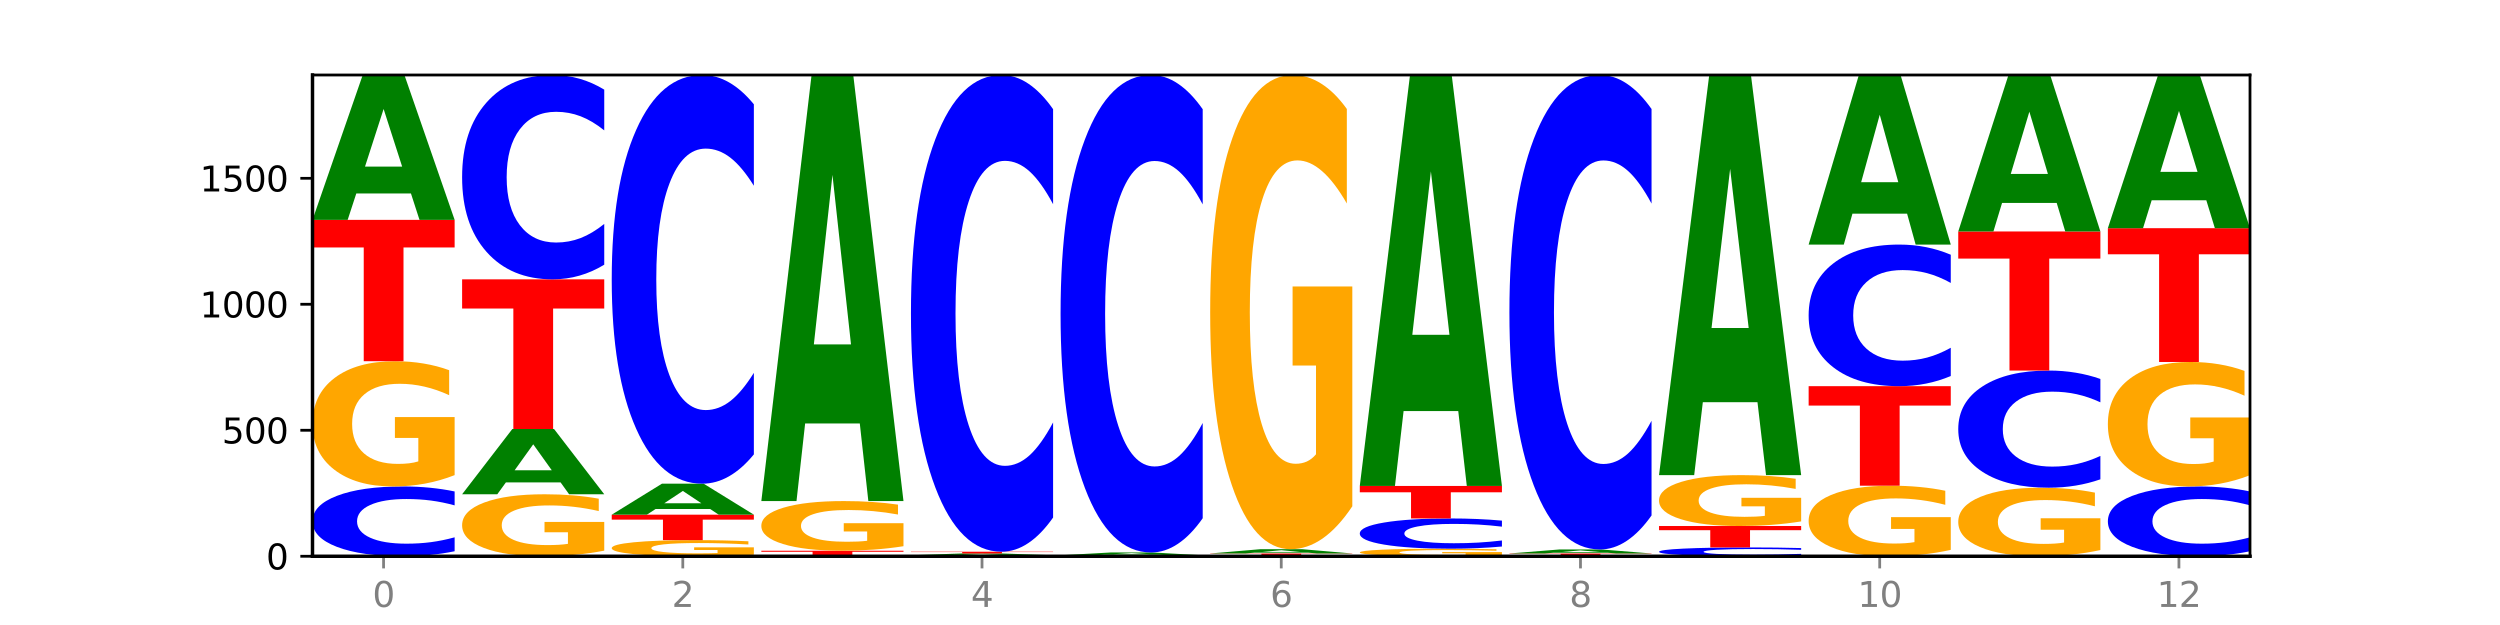
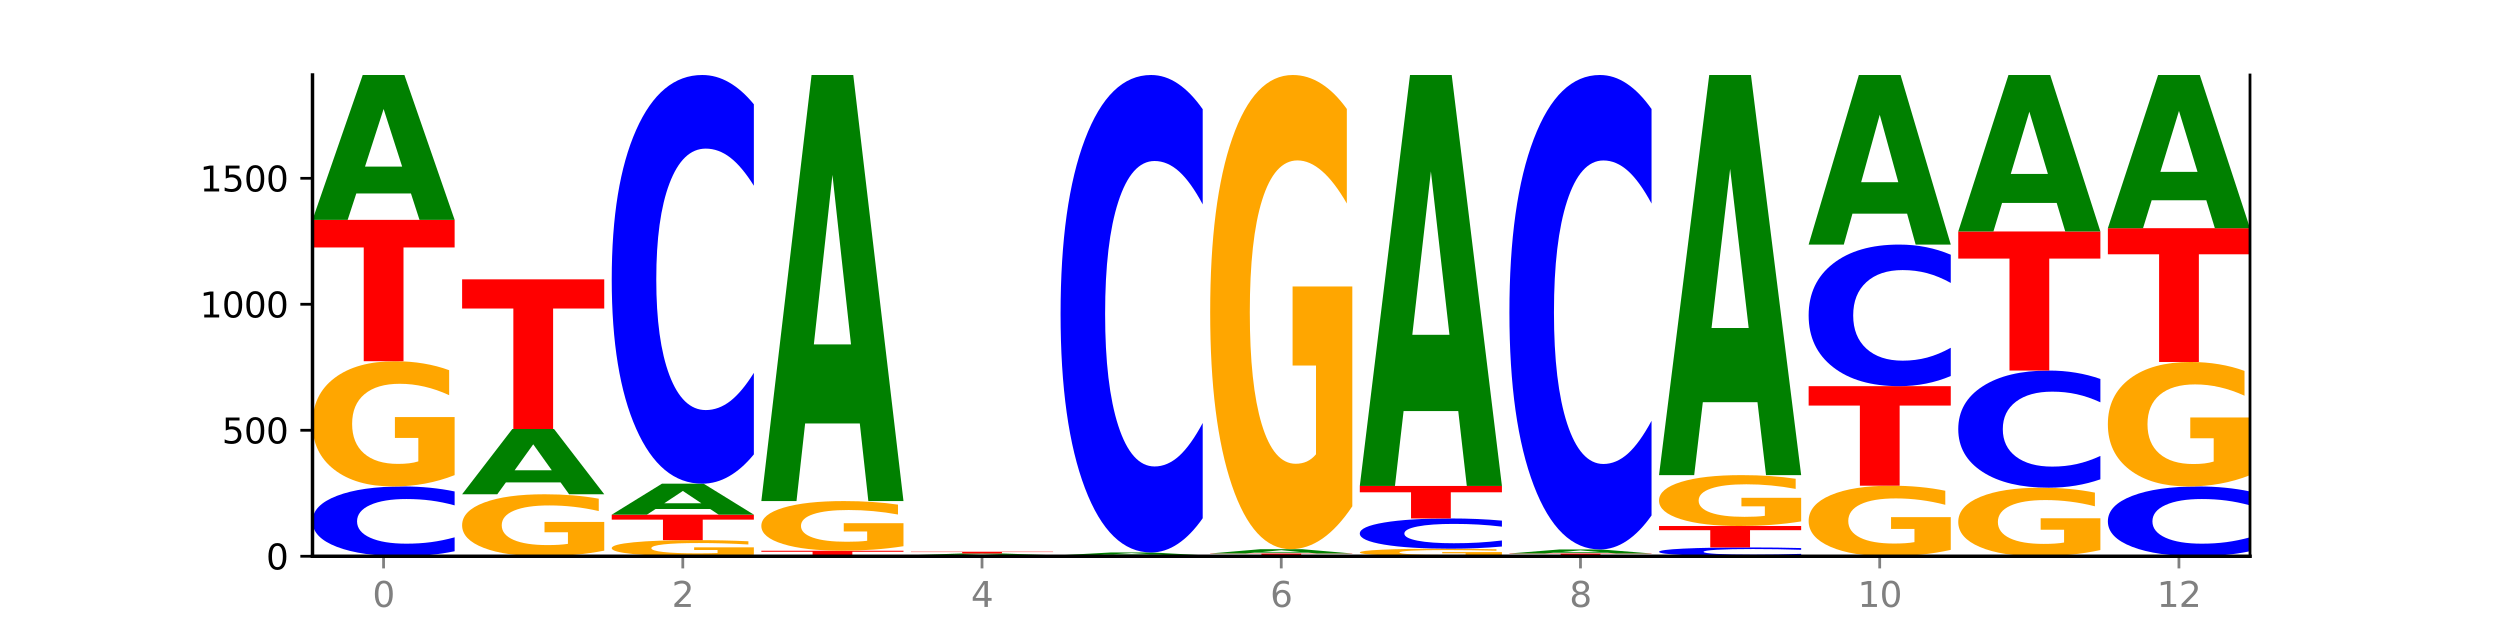
<svg xmlns="http://www.w3.org/2000/svg" xmlns:xlink="http://www.w3.org/1999/xlink" width="720pt" height="180pt" viewBox="0 0 720 180" version="1.1">
  <defs>
    <style type="text/css">*{stroke-linejoin: round; stroke-linecap: butt}</style>
  </defs>
  <g id="figure_1">
    <g id="patch_1">
      <path d="M 0 180  L 720 180  L 720 0  L 0 0  z " style="fill: #ffffff" />
    </g>
    <g id="axes_1">
      <g id="patch_2">
        <path d="M 90 160.2  L 648 160.2  L 648 21.6  L 90 21.6  z " style="fill: #ffffff" />
      </g>
      <g id="line2d_1">
        <path d="M 90 160.2  L 648 160.2  " clip-path="url(#p6f04c64542)" style="fill: none; stroke: #000000; stroke-width: 0.5; stroke-linecap: square" />
      </g>
      <g id="patch_3">
        <path d="M 130.934 158.759  Q 127.51 159.473 123.808 159.835  Q 120.105 160.2 116.073 160.2  Q 104.047 160.2 97.024 157.493  Q 90 154.786 90 150.156  Q 90 145.51 97.024 142.807  Q 104.047 140.099 116.073 140.099  Q 120.105 140.099 123.808 140.465  Q 127.51 140.826 130.934 141.54  L 130.934 145.547  Q 127.479 144.6 124.127 144.16  Q 120.776 143.72 117.073 143.72  Q 110.431 143.72 106.625 145.435  Q 102.83 147.146 102.83 150.156  Q 102.83 153.154 106.625 154.869  Q 110.431 156.579 117.073 156.579  Q 120.776 156.579 124.127 156.139  Q 127.479 155.695 130.934 154.748  L 130.934 158.759  z " clip-path="url(#p6f04c64542)" style="fill: #0000ff" />
      </g>
      <g id="patch_4">
        <path d="M 130.934 136.836  Q 126.806 138.468 122.366 139.287  Q 117.926 140.099 113.192 140.099  Q 102.495 140.099 96.247 135.242  Q 90 130.385 90 122.078  Q 90 113.675 96.358 108.854  Q 102.724 104.034 113.797 104.034  Q 118.063 104.034 121.971 104.69  Q 125.889 105.338 129.356 106.619  L 129.356 113.809  Q 125.779 112.162 122.237 111.35  Q 118.696 110.531 115.137 110.531  Q 108.55 110.531 104.981 113.526  Q 101.412 116.513 101.412 122.078  Q 101.412 127.591 104.853 130.601  Q 108.293 133.603 114.623 133.603  Q 116.348 133.603 117.825 133.432  Q 119.302 133.253 120.476 132.88  L 120.476 126.131  L 113.733 126.131  L 113.733 120.119  L 130.934 120.119  L 130.934 136.836  z " clip-path="url(#p6f04c64542)" style="fill: #ffa600" />
      </g>
      <g id="patch_5">
        <path d="M 90 63.325  L 130.934 63.325  L 130.934 71.265  L 116.208 71.265  L 116.208 104.034  L 104.755 104.034  L 104.755 71.265  L 90 71.265  L 90 63.325  z " clip-path="url(#p6f04c64542)" style="fill: #ff0000" />
      </g>
      <g id="patch_6">
        <path d="M 118.355 55.724  L 102.613 55.724  L 100.127 63.325  L 90 63.325  L 104.462 21.6  L 116.472 21.6  L 130.934 63.325  L 120.816 63.325  L 118.355 55.724  z M 105.123 47.98  L 115.819 47.98  L 110.48 31.383  L 105.123 47.98  z " clip-path="url(#p6f04c64542)" style="fill: #008000" />
      </g>
      <g id="patch_7">
        <path d="M 174.023 158.585  Q 169.895 159.392 165.455 159.798  Q 161.014 160.2 156.281 160.2  Q 145.584 160.2 139.336 157.796  Q 133.089 155.392 133.089 151.28  Q 133.089 147.121 139.446 144.735  Q 145.813 142.349 156.886 142.349  Q 161.152 142.349 165.06 142.673  Q 168.977 142.994 172.445 143.628  L 172.445 147.187  Q 168.867 146.372 165.326 145.97  Q 161.785 145.564 158.226 145.564  Q 151.639 145.564 148.07 147.047  Q 144.501 148.525 144.501 151.28  Q 144.501 154.009 147.941 155.498  Q 151.382 156.985 157.712 156.985  Q 159.437 156.985 160.914 156.9  Q 162.391 156.811 163.565 156.627  L 163.565 153.286  L 156.822 153.286  L 156.822 150.31  L 174.023 150.31  L 174.023 158.585  z " clip-path="url(#p6f04c64542)" style="fill: #ffa600" />
      </g>
      <g id="patch_8">
        <path d="M 161.444 138.925  L 145.701 138.925  L 143.216 142.349  L 133.089 142.349  L 147.551 123.554  L 159.561 123.554  L 174.023 142.349  L 163.905 142.349  L 161.444 138.925  z M 148.212 135.437  L 158.908 135.437  L 153.569 127.961  L 148.212 135.437  z " clip-path="url(#p6f04c64542)" style="fill: #008000" />
      </g>
      <g id="patch_9">
        <path d="M 133.089 80.451  L 174.023 80.451  L 174.023 88.857  L 159.296 88.857  L 159.296 123.554  L 147.844 123.554  L 147.844 88.857  L 133.089 88.857  L 133.089 80.451  z " clip-path="url(#p6f04c64542)" style="fill: #ff0000" />
      </g>
      <g id="patch_10">
-         <path d="M 174.023 76.232  Q 170.599 78.323 166.897 79.381  Q 163.194 80.451 159.161 80.451  Q 147.136 80.451 140.112 72.524  Q 133.089 64.598 133.089 51.044  Q 133.089 37.44 140.112 29.526  Q 147.136 21.6 159.161 21.6  Q 163.194 21.6 166.897 22.67  Q 170.599 23.727 174.023 25.818  L 174.023 37.55  Q 170.568 34.778 167.216 33.489  Q 163.864 32.201 160.162 32.201  Q 153.52 32.201 149.714 37.221  Q 145.919 42.23 145.919 51.044  Q 145.919 59.821 149.714 64.841  Q 153.52 69.85 160.162 69.85  Q 163.864 69.85 167.216 68.561  Q 170.568 67.261 174.023 64.489  L 174.023 76.232  z " clip-path="url(#p6f04c64542)" style="fill: #0000ff" />
-       </g>
+         </g>
      <g id="patch_11">
        <path d="M 217.112 159.78  Q 212.984 159.99 208.543 160.095  Q 204.103 160.2 199.369 160.2  Q 188.673 160.2 182.425 159.575  Q 176.178 158.949 176.178 157.879  Q 176.178 156.797 182.535 156.177  Q 188.902 155.556 199.975 155.556  Q 204.241 155.556 208.149 155.64  Q 212.066 155.724 215.534 155.889  L 215.534 156.814  Q 211.956 156.602 208.415 156.498  Q 204.874 156.392 201.314 156.392  Q 194.727 156.392 191.159 156.778  Q 187.59 157.163 187.59 157.879  Q 187.59 158.589 191.03 158.977  Q 194.471 159.363 200.801 159.363  Q 202.525 159.363 204.002 159.341  Q 205.479 159.318 206.654 159.27  L 206.654 158.401  L 199.911 158.401  L 199.911 157.627  L 217.112 157.627  L 217.112 159.78  z " clip-path="url(#p6f04c64542)" style="fill: #ffa600" />
      </g>
      <g id="patch_12">
        <path d="M 176.178 148.227  L 217.112 148.227  L 217.112 149.656  L 202.385 149.656  L 202.385 155.556  L 190.933 155.556  L 190.933 149.656  L 176.178 149.656  L 176.178 148.227  z " clip-path="url(#p6f04c64542)" style="fill: #ff0000" />
      </g>
      <g id="patch_13">
        <path d="M 204.533 146.601  L 188.79 146.601  L 186.304 148.227  L 176.178 148.227  L 190.64 139.301  L 202.65 139.301  L 217.112 148.227  L 206.993 148.227  L 204.533 146.601  z M 191.301 144.944  L 201.997 144.944  L 196.657 141.394  L 191.301 144.944  z " clip-path="url(#p6f04c64542)" style="fill: #008000" />
      </g>
      <g id="patch_14">
        <path d="M 217.112 130.864  Q 213.688 135.046 209.985 137.162  Q 206.283 139.301 202.25 139.301  Q 190.225 139.301 183.201 123.449  Q 176.178 107.596 176.178 80.487  Q 176.178 53.28 183.201 37.452  Q 190.225 21.6 202.25 21.6  Q 206.283 21.6 209.985 23.74  Q 213.688 25.855 217.112 30.037  L 217.112 53.499  Q 213.657 47.956 210.305 45.379  Q 206.953 42.801 203.251 42.801  Q 196.609 42.801 192.803 52.843  Q 189.008 62.86 189.008 80.487  Q 189.008 98.041 192.803 108.083  Q 196.609 118.1 203.251 118.1  Q 206.953 118.1 210.305 115.523  Q 213.657 112.921 217.112 107.378  L 217.112 130.864  z " clip-path="url(#p6f04c64542)" style="fill: #0000ff" />
      </g>
      <g id="patch_15">
        <path d="M 219.266 158.604  L 260.201 158.604  L 260.201 158.915  L 245.474 158.915  L 245.474 160.2  L 234.022 160.2  L 234.022 158.915  L 219.266 158.915  L 219.266 158.604  z " clip-path="url(#p6f04c64542)" style="fill: #ff0000" />
      </g>
      <g id="patch_16">
        <path d="M 260.201 157.31  Q 256.072 157.957 251.632 158.282  Q 247.192 158.604 242.458 158.604  Q 231.761 158.604 225.514 156.678  Q 219.266 154.753 219.266 151.46  Q 219.266 148.129 225.624 146.219  Q 231.991 144.308 243.064 144.308  Q 247.33 144.308 251.238 144.568  Q 255.155 144.825 258.623 145.333  L 258.623 148.182  Q 255.045 147.53 251.504 147.208  Q 247.963 146.883 244.403 146.883  Q 237.816 146.883 234.248 148.07  Q 230.679 149.254 230.679 151.46  Q 230.679 153.646 234.119 154.839  Q 237.559 156.029 243.889 156.029  Q 245.614 156.029 247.091 155.961  Q 248.568 155.89 249.742 155.742  L 249.742 153.067  L 243 153.067  L 243 150.684  L 260.201 150.684  L 260.201 157.31  z " clip-path="url(#p6f04c64542)" style="fill: #ffa600" />
      </g>
      <g id="patch_17">
        <path d="M 247.622 121.955  L 231.879 121.955  L 229.393 144.308  L 219.266 144.308  L 233.729 21.6  L 245.739 21.6  L 260.201 144.308  L 250.082 144.308  L 247.622 121.955  z M 234.39 99.18  L 245.086 99.18  L 239.746 50.37  L 234.39 99.18  z " clip-path="url(#p6f04c64542)" style="fill: #008000" />
      </g>
      <g id="patch_18">
        <path d="M 303.29 160.174  Q 299.161 160.187 294.721 160.193  Q 290.281 160.2 285.547 160.2  Q 274.85 160.2 268.603 160.161  Q 262.355 160.122 262.355 160.055  Q 262.355 159.987 268.713 159.949  Q 275.08 159.91 286.153 159.91  Q 290.418 159.91 294.327 159.915  Q 298.244 159.92 301.712 159.931  L 301.712 159.988  Q 298.134 159.975 294.593 159.969  Q 291.051 159.962 287.492 159.962  Q 280.905 159.962 277.336 159.986  Q 273.768 160.01 273.768 160.055  Q 273.768 160.099 277.208 160.124  Q 280.648 160.148 286.978 160.148  Q 288.703 160.148 290.18 160.146  Q 291.657 160.145 292.831 160.142  L 292.831 160.088  L 286.088 160.088  L 286.088 160.039  L 303.29 160.039  L 303.29 160.174  z " clip-path="url(#p6f04c64542)" style="fill: #ffa600" />
      </g>
      <g id="patch_19">
        <path d="M 290.71 159.817  L 274.968 159.817  L 272.482 159.91  L 262.355 159.91  L 276.817 159.402  L 288.827 159.402  L 303.29 159.91  L 293.171 159.91  L 290.71 159.817  z M 277.479 159.723  L 288.175 159.723  L 282.835 159.521  L 277.479 159.723  z " clip-path="url(#p6f04c64542)" style="fill: #008000" />
      </g>
      <g id="patch_20">
        <path d="M 262.355 158.894  L 303.29 158.894  L 303.29 158.993  L 288.563 158.993  L 288.563 159.402  L 277.111 159.402  L 277.111 158.993  L 262.355 158.993  L 262.355 158.894  z " clip-path="url(#p6f04c64542)" style="fill: #ff0000" />
      </g>
      <g id="patch_21">
-         <path d="M 303.29 149.053  Q 299.865 153.931 296.163 156.398  Q 292.46 158.894 288.428 158.894  Q 276.402 158.894 269.379 140.403  Q 262.355 121.912 262.355 90.289  Q 262.355 58.554 269.379 40.091  Q 276.402 21.6 288.428 21.6  Q 292.46 21.6 296.163 24.096  Q 299.865 26.563 303.29 31.441  L 303.29 58.809  Q 299.835 52.343 296.483 49.337  Q 293.131 46.33 289.428 46.33  Q 282.786 46.33 278.981 58.043  Q 275.185 69.728 275.185 90.289  Q 275.185 110.766 278.981 122.479  Q 282.786 134.163 289.428 134.163  Q 293.131 134.163 296.483 131.157  Q 299.835 128.123 303.29 121.656  L 303.29 149.053  z " clip-path="url(#p6f04c64542)" style="fill: #0000ff" />
-       </g>
+         </g>
      <g id="patch_22">
        <path d="M 346.378 160.193  Q 342.25 160.197 337.81 160.198  Q 333.37 160.2 328.636 160.2  Q 317.939 160.2 311.692 160.19  Q 305.444 160.18 305.444 160.164  Q 305.444 160.147 311.802 160.137  Q 318.168 160.127 329.241 160.127  Q 333.507 160.127 337.415 160.129  Q 341.333 160.13 344.8 160.133  L 344.8 160.147  Q 341.223 160.144 337.681 160.142  Q 334.14 160.141 330.581 160.141  Q 323.994 160.141 320.425 160.147  Q 316.856 160.153 316.856 160.164  Q 316.856 160.175 320.297 160.181  Q 323.737 160.187 330.067 160.187  Q 331.792 160.187 333.269 160.187  Q 334.746 160.186 335.92 160.185  L 335.92 160.172  L 329.177 160.172  L 329.177 160.16  L 346.378 160.16  L 346.378 160.193  z " clip-path="url(#p6f04c64542)" style="fill: #ffa600" />
      </g>
      <g id="patch_23">
        <path d="M 305.444 159.91  L 346.378 159.91  L 346.378 159.952  L 331.652 159.952  L 331.652 160.127  L 320.199 160.127  L 320.199 159.952  L 305.444 159.952  L 305.444 159.91  z " clip-path="url(#p6f04c64542)" style="fill: #ff0000" />
      </g>
      <g id="patch_24">
        <path d="M 333.799 159.764  L 318.057 159.764  L 315.571 159.91  L 305.444 159.91  L 319.906 159.112  L 331.916 159.112  L 346.378 159.91  L 336.26 159.91  L 333.799 159.764  z M 320.567 159.616  L 331.263 159.616  L 325.924 159.299  L 320.567 159.616  z " clip-path="url(#p6f04c64542)" style="fill: #008000" />
      </g>
      <g id="patch_25">
        <path d="M 346.378 149.255  Q 342.954 154.141 339.252 156.612  Q 335.549 159.112 331.517 159.112  Q 319.491 159.112 312.468 140.591  Q 305.444 122.071 305.444 90.398  Q 305.444 58.612 312.468 40.12  Q 319.491 21.6 331.517 21.6  Q 335.549 21.6 339.252 24.1  Q 342.954 26.571 346.378 31.457  L 346.378 58.868  Q 342.923 52.392 339.571 49.381  Q 336.22 46.37 332.517 46.37  Q 325.875 46.37 322.069 58.101  Q 318.274 69.804 318.274 90.398  Q 318.274 110.907 322.069 122.639  Q 325.875 134.342 332.517 134.342  Q 336.22 134.342 339.571 131.331  Q 342.923 128.291 346.378 121.815  L 346.378 149.255  z " clip-path="url(#p6f04c64542)" style="fill: #0000ff" />
      </g>
      <g id="patch_26">
        <path d="M 389.467 160.174  Q 386.043 160.187 382.341 160.193  Q 378.638 160.2 374.605 160.2  Q 362.58 160.2 355.556 160.151  Q 348.533 160.102 348.533 160.019  Q 348.533 159.935 355.556 159.886  Q 362.58 159.837 374.605 159.837  Q 378.638 159.837 382.341 159.844  Q 386.043 159.85 389.467 159.863  L 389.467 159.936  Q 386.012 159.918 382.66 159.91  Q 379.308 159.903 375.606 159.903  Q 368.964 159.903 365.158 159.933  Q 361.363 159.964 361.363 160.019  Q 361.363 160.073 365.158 160.104  Q 368.964 160.135 375.606 160.135  Q 379.308 160.135 382.66 160.127  Q 386.012 160.119 389.467 160.102  L 389.467 160.174  z " clip-path="url(#p6f04c64542)" style="fill: #0000ff" />
      </g>
      <g id="patch_27">
        <path d="M 348.533 159.402  L 389.467 159.402  L 389.467 159.487  L 374.74 159.487  L 374.74 159.837  L 363.288 159.837  L 363.288 159.487  L 348.533 159.487  L 348.533 159.402  z " clip-path="url(#p6f04c64542)" style="fill: #ff0000" />
      </g>
      <g id="patch_28">
        <path d="M 376.888 159.177  L 361.145 159.177  L 358.66 159.402  L 348.533 159.402  L 362.995 158.168  L 375.005 158.168  L 389.467 159.402  L 379.349 159.402  L 376.888 159.177  z M 363.656 158.948  L 374.352 158.948  L 369.013 158.457  L 363.656 158.948  z " clip-path="url(#p6f04c64542)" style="fill: #008000" />
      </g>
      <g id="patch_29">
        <path d="M 389.467 145.812  Q 385.339 151.99 380.899 155.093  Q 376.458 158.168 371.725 158.168  Q 361.028 158.168 354.78 139.775  Q 348.533 121.381 348.533 89.926  Q 348.533 58.105 354.89 39.852  Q 361.257 21.6 372.33 21.6  Q 376.596 21.6 380.504 24.083  Q 384.421 26.537 387.889 31.389  L 387.889 58.612  Q 384.311 52.378 380.77 49.303  Q 377.229 46.2 373.67 46.2  Q 367.083 46.2 363.514 57.54  Q 359.945 68.853 359.945 89.926  Q 359.945 110.802 363.386 122.199  Q 366.826 133.568 373.156 133.568  Q 374.881 133.568 376.358 132.92  Q 377.835 132.243 379.009 130.832  L 379.009 105.273  L 372.266 105.273  L 372.266 82.507  L 389.467 82.507  L 389.467 145.812  z " clip-path="url(#p6f04c64542)" style="fill: #ffa600" />
      </g>
      <g id="patch_30">
        <path d="M 432.556 160.003  Q 428.428 160.102 423.987 160.151  Q 419.547 160.2 414.813 160.2  Q 404.117 160.2 397.869 159.907  Q 391.622 159.614 391.622 159.112  Q 391.622 158.605 397.979 158.314  Q 404.346 158.023 415.419 158.023  Q 419.685 158.023 423.593 158.063  Q 427.51 158.102 430.978 158.179  L 430.978 158.613  Q 427.4 158.514 423.859 158.465  Q 420.318 158.415 416.758 158.415  Q 410.171 158.415 406.603 158.596  Q 403.034 158.776 403.034 159.112  Q 403.034 159.445 406.474 159.627  Q 409.915 159.808 416.245 159.808  Q 417.969 159.808 419.446 159.798  Q 420.923 159.787 422.098 159.764  L 422.098 159.357  L 415.355 159.357  L 415.355 158.994  L 432.556 158.994  L 432.556 160.003  z " clip-path="url(#p6f04c64542)" style="fill: #ffa600" />
      </g>
      <g id="patch_31">
        <path d="M 432.556 157.399  Q 429.132 157.708 425.429 157.865  Q 421.727 158.023 417.694 158.023  Q 405.669 158.023 398.645 156.85  Q 391.622 155.677 391.622 153.672  Q 391.622 151.659 398.645 150.488  Q 405.669 149.315 417.694 149.315  Q 421.727 149.315 425.429 149.473  Q 429.132 149.63 432.556 149.939  L 432.556 151.675  Q 429.101 151.265 425.749 151.074  Q 422.397 150.884 418.695 150.884  Q 412.053 150.884 408.247 151.627  Q 404.452 152.368 404.452 153.672  Q 404.452 154.971 408.247 155.713  Q 412.053 156.455 418.695 156.455  Q 422.397 156.455 425.749 156.264  Q 429.101 156.071 432.556 155.661  L 432.556 157.399  z " clip-path="url(#p6f04c64542)" style="fill: #0000ff" />
      </g>
      <g id="patch_32">
        <path d="M 391.622 139.954  L 432.556 139.954  L 432.556 141.78  L 417.829 141.78  L 417.829 149.315  L 406.377 149.315  L 406.377 141.78  L 391.622 141.78  L 391.622 139.954  z " clip-path="url(#p6f04c64542)" style="fill: #ff0000" />
      </g>
      <g id="patch_33">
        <path d="M 419.977 118.394  L 404.234 118.394  L 401.749 139.954  L 391.622 139.954  L 406.084 21.6  L 418.094 21.6  L 432.556 139.954  L 422.437 139.954  L 419.977 118.394  z M 406.745 96.427  L 417.441 96.427  L 412.101 49.35  L 406.745 96.427  z " clip-path="url(#p6f04c64542)" style="fill: #008000" />
      </g>
      <g id="patch_34">
        <path d="M 475.645 160.174  Q 471.516 160.187 467.076 160.193  Q 462.636 160.2 457.902 160.2  Q 447.205 160.2 440.958 160.161  Q 434.71 160.122 434.71 160.055  Q 434.71 159.987 441.068 159.949  Q 447.435 159.91 458.508 159.91  Q 462.774 159.91 466.682 159.915  Q 470.599 159.92 474.067 159.931  L 474.067 159.988  Q 470.489 159.975 466.948 159.969  Q 463.407 159.962 459.847 159.962  Q 453.26 159.962 449.692 159.986  Q 446.123 160.01 446.123 160.055  Q 446.123 160.099 449.563 160.124  Q 453.003 160.148 459.333 160.148  Q 461.058 160.148 462.535 160.146  Q 464.012 160.145 465.186 160.142  L 465.186 160.088  L 458.444 160.088  L 458.444 160.039  L 475.645 160.039  L 475.645 160.174  z " clip-path="url(#p6f04c64542)" style="fill: #ffa600" />
      </g>
      <g id="patch_35">
        <path d="M 434.71 159.402  L 475.645 159.402  L 475.645 159.501  L 460.918 159.501  L 460.918 159.91  L 449.466 159.91  L 449.466 159.501  L 434.71 159.501  L 434.71 159.402  z " clip-path="url(#p6f04c64542)" style="fill: #ff0000" />
      </g>
      <g id="patch_36">
        <path d="M 463.066 159.19  L 447.323 159.19  L 444.837 159.402  L 434.71 159.402  L 449.173 158.241  L 461.183 158.241  L 475.645 159.402  L 465.526 159.402  L 463.066 159.19  z M 449.834 158.975  L 460.53 158.975  L 455.19 158.513  L 449.834 158.975  z " clip-path="url(#p6f04c64542)" style="fill: #008000" />
      </g>
      <g id="patch_37">
        <path d="M 475.645 148.446  Q 472.221 153.301 468.518 155.757  Q 464.816 158.241 460.783 158.241  Q 448.757 158.241 441.734 139.838  Q 434.71 121.434 434.71 89.963  Q 434.71 58.378 441.734 40.003  Q 448.757 21.6 460.783 21.6  Q 464.816 21.6 468.518 24.084  Q 472.221 26.54 475.645 31.394  L 475.645 58.632  Q 472.19 52.197 468.838 49.205  Q 465.486 46.213 461.783 46.213  Q 455.142 46.213 451.336 57.87  Q 447.54 69.499 447.54 89.963  Q 447.54 110.342 451.336 121.999  Q 455.142 133.628 461.783 133.628  Q 465.486 133.628 468.838 130.636  Q 472.19 127.616 475.645 121.18  L 475.645 148.446  z " clip-path="url(#p6f04c64542)" style="fill: #0000ff" />
      </g>
      <g id="patch_38">
        <path d="M 518.734 160.018  Q 515.31 160.108 511.607 160.154  Q 507.904 160.2 503.872 160.2  Q 491.846 160.2 484.823 159.858  Q 477.799 159.516 477.799 158.931  Q 477.799 158.344 484.823 158.002  Q 491.846 157.66 503.872 157.66  Q 507.904 157.66 511.607 157.706  Q 515.31 157.752 518.734 157.842  L 518.734 158.349  Q 515.279 158.229 511.927 158.173  Q 508.575 158.118 504.872 158.118  Q 498.23 158.118 494.425 158.334  Q 490.629 158.551 490.629 158.931  Q 490.629 159.31 494.425 159.526  Q 498.23 159.743 504.872 159.743  Q 508.575 159.743 511.927 159.687  Q 515.279 159.631 518.734 159.511  L 518.734 160.018  z " clip-path="url(#p6f04c64542)" style="fill: #0000ff" />
      </g>
      <g id="patch_39">
        <path d="M 477.799 151.492  L 518.734 151.492  L 518.734 152.695  L 504.007 152.695  L 504.007 157.66  L 492.555 157.66  L 492.555 152.695  L 477.799 152.695  L 477.799 151.492  z " clip-path="url(#p6f04c64542)" style="fill: #ff0000" />
      </g>
      <g id="patch_40">
        <path d="M 518.734 150.166  Q 514.605 150.829 510.165 151.162  Q 505.725 151.492 500.991 151.492  Q 490.294 151.492 484.047 149.518  Q 477.799 147.544 477.799 144.168  Q 477.799 140.752 484.157 138.793  Q 490.524 136.834 501.597 136.834  Q 505.862 136.834 509.771 137.1  Q 513.688 137.364 517.156 137.885  L 517.156 140.807  Q 513.578 140.137 510.037 139.807  Q 506.495 139.474 502.936 139.474  Q 496.349 139.474 492.78 140.692  Q 489.212 141.906 489.212 144.168  Q 489.212 146.408 492.652 147.632  Q 496.092 148.852 502.422 148.852  Q 504.147 148.852 505.624 148.782  Q 507.101 148.709 508.275 148.558  L 508.275 145.815  L 501.532 145.815  L 501.532 143.371  L 518.734 143.371  L 518.734 150.166  z " clip-path="url(#p6f04c64542)" style="fill: #ffa600" />
      </g>
      <g id="patch_41">
        <path d="M 506.154 115.842  L 490.412 115.842  L 487.926 136.834  L 477.799 136.834  L 492.261 21.6  L 504.271 21.6  L 518.734 136.834  L 508.615 136.834  L 506.154 115.842  z M 492.923 94.455  L 503.619 94.455  L 498.279 48.618  L 492.923 94.455  z " clip-path="url(#p6f04c64542)" style="fill: #008000" />
      </g>
      <g id="patch_42">
        <path d="M 561.822 158.362  Q 557.694 159.281 553.254 159.743  Q 548.814 160.2 544.08 160.2  Q 533.383 160.2 527.136 157.463  Q 520.888 154.727 520.888 150.047  Q 520.888 145.313 527.246 142.597  Q 533.612 139.882 544.685 139.882  Q 548.951 139.882 552.859 140.251  Q 556.777 140.616 560.244 141.338  L 560.244 145.388  Q 556.667 144.461 553.125 144.003  Q 549.584 143.542 546.025 143.542  Q 539.438 143.542 535.869 145.229  Q 532.3 146.912 532.3 150.047  Q 532.3 153.153 535.741 154.849  Q 539.181 156.54 545.511 156.54  Q 547.236 156.54 548.713 156.444  Q 550.19 156.343 551.364 156.133  L 551.364 152.33  L 544.621 152.33  L 544.621 148.943  L 561.822 148.943  L 561.822 158.362  z " clip-path="url(#p6f04c64542)" style="fill: #ffa600" />
      </g>
      <g id="patch_43">
        <path d="M 520.888 111.218  L 561.822 111.218  L 561.822 116.808  L 547.096 116.808  L 547.096 139.882  L 535.643 139.882  L 535.643 116.808  L 520.888 116.808  L 520.888 111.218  z " clip-path="url(#p6f04c64542)" style="fill: #ff0000" />
      </g>
      <g id="patch_44">
        <path d="M 561.822 108.295  Q 558.398 109.744 554.696 110.477  Q 550.993 111.218 546.961 111.218  Q 534.935 111.218 527.912 105.726  Q 520.888 100.233 520.888 90.84  Q 520.888 81.413 527.912 75.929  Q 534.935 70.437 546.961 70.437  Q 550.993 70.437 554.696 71.178  Q 558.398 71.911 561.822 73.36  L 561.822 81.489  Q 558.367 79.568 555.015 78.675  Q 551.664 77.782 547.961 77.782  Q 541.319 77.782 537.513 81.262  Q 533.718 84.732 533.718 90.84  Q 533.718 96.922 537.513 100.402  Q 541.319 103.872 547.961 103.872  Q 551.664 103.872 555.015 102.979  Q 558.367 102.078 561.822 100.157  L 561.822 108.295  z " clip-path="url(#p6f04c64542)" style="fill: #0000ff" />
      </g>
      <g id="patch_45">
        <path d="M 549.243 61.54  L 533.501 61.54  L 531.015 70.437  L 520.888 70.437  L 535.35 21.6  L 547.36 21.6  L 561.822 70.437  L 551.704 70.437  L 549.243 61.54  z M 536.011 52.476  L 546.707 52.476  L 541.368 33.05  L 536.011 52.476  z " clip-path="url(#p6f04c64542)" style="fill: #008000" />
      </g>
      <g id="patch_46">
        <path d="M 604.911 158.414  Q 600.783 159.307 596.343 159.756  Q 591.902 160.2 587.169 160.2  Q 576.472 160.2 570.224 157.542  Q 563.977 154.883 563.977 150.337  Q 563.977 145.738 570.334 143.1  Q 576.701 140.462 587.774 140.462  Q 592.04 140.462 595.948 140.821  Q 599.865 141.176 603.333 141.877  L 603.333 145.812  Q 599.755 144.91 596.214 144.466  Q 592.673 144.018 589.114 144.018  Q 582.527 144.018 578.958 145.657  Q 575.389 147.292 575.389 150.337  Q 575.389 153.354 578.83 155.002  Q 582.27 156.645 588.6 156.645  Q 590.325 156.645 591.802 156.551  Q 593.279 156.453 594.453 156.249  L 594.453 152.555  L 587.71 152.555  L 587.71 149.265  L 604.911 149.265  L 604.911 158.414  z " clip-path="url(#p6f04c64542)" style="fill: #ffa600" />
      </g>
      <g id="patch_47">
        <path d="M 604.911 138.044  Q 601.487 139.242 597.785 139.849  Q 594.082 140.462 590.049 140.462  Q 578.024 140.462 571 135.918  Q 563.977 131.373 563.977 123.601  Q 563.977 115.801 571 111.264  Q 578.024 106.719 590.049 106.719  Q 594.082 106.719 597.785 107.333  Q 601.487 107.939 604.911 109.138  L 604.911 115.864  Q 601.456 114.275 598.104 113.536  Q 594.752 112.797 591.05 112.797  Q 584.408 112.797 580.602 115.676  Q 576.807 118.548 576.807 123.601  Q 576.807 128.634 580.602 131.512  Q 584.408 134.384 591.05 134.384  Q 594.752 134.384 598.104 133.645  Q 601.456 132.899 604.911 131.31  L 604.911 138.044  z " clip-path="url(#p6f04c64542)" style="fill: #0000ff" />
      </g>
      <g id="patch_48">
        <path d="M 563.977 66.663  L 604.911 66.663  L 604.911 74.475  L 590.184 74.475  L 590.184 106.719  L 578.732 106.719  L 578.732 74.475  L 563.977 74.475  L 563.977 66.663  z " clip-path="url(#p6f04c64542)" style="fill: #ff0000" />
      </g>
      <g id="patch_49">
        <path d="M 592.332 58.454  L 576.589 58.454  L 574.104 66.663  L 563.977 66.663  L 578.439 21.6  L 590.449 21.6  L 604.911 66.663  L 594.793 66.663  L 592.332 58.454  z M 579.1 50.09  L 589.796 50.09  L 584.457 32.166  L 579.1 50.09  z " clip-path="url(#p6f04c64542)" style="fill: #008000" />
      </g>
      <g id="patch_50">
        <path d="M 648 158.759  Q 644.576 159.473 640.873 159.835  Q 637.171 160.2 633.138 160.2  Q 621.113 160.2 614.089 157.493  Q 607.066 154.786 607.066 150.156  Q 607.066 145.51 614.089 142.807  Q 621.113 140.099 633.138 140.099  Q 637.171 140.099 640.873 140.465  Q 644.576 140.826 648 141.54  L 648 145.547  Q 644.545 144.6 641.193 144.16  Q 637.841 143.72 634.139 143.72  Q 627.497 143.72 623.691 145.435  Q 619.896 147.146 619.896 150.156  Q 619.896 153.154 623.691 154.869  Q 627.497 156.579 634.139 156.579  Q 637.841 156.579 641.193 156.139  Q 644.545 155.695 648 154.748  L 648 158.759  z " clip-path="url(#p6f04c64542)" style="fill: #0000ff" />
      </g>
      <g id="patch_51">
        <path d="M 648 136.856  Q 643.872 138.478 639.431 139.292  Q 634.991 140.099 630.257 140.099  Q 619.561 140.099 613.313 135.271  Q 607.066 130.443 607.066 122.187  Q 607.066 113.834 613.423 109.043  Q 619.79 104.252 630.863 104.252  Q 635.129 104.252 639.037 104.904  Q 642.954 105.548 646.422 106.822  L 646.422 113.967  Q 642.844 112.331 639.303 111.524  Q 635.762 110.709 632.202 110.709  Q 625.615 110.709 622.047 113.686  Q 618.478 116.655 618.478 122.187  Q 618.478 127.666 621.918 130.658  Q 625.359 133.642 631.689 133.642  Q 633.413 133.642 634.89 133.472  Q 636.367 133.294 637.542 132.924  L 637.542 126.215  L 630.799 126.215  L 630.799 120.239  L 648 120.239  L 648 136.856  z " clip-path="url(#p6f04c64542)" style="fill: #ffa600" />
      </g>
      <g id="patch_52">
        <path d="M 607.066 65.72  L 648 65.72  L 648 73.235  L 633.273 73.235  L 633.273 104.252  L 621.821 104.252  L 621.821 73.235  L 607.066 73.235  L 607.066 65.72  z " clip-path="url(#p6f04c64542)" style="fill: #ff0000" />
      </g>
      <g id="patch_53">
        <path d="M 635.421 57.683  L 619.678 57.683  L 617.193 65.72  L 607.066 65.72  L 621.528 21.6  L 633.538 21.6  L 648 65.72  L 637.881 65.72  L 635.421 57.683  z M 622.189 49.494  L 632.885 49.494  L 627.545 31.944  L 622.189 49.494  z " clip-path="url(#p6f04c64542)" style="fill: #008000" />
      </g>
      <g id="matplotlib.axis_1">
        <g id="xtick_1">
          <g id="line2d_2">
            <defs>
              <path id="mbd97ecb291" d="M 0 0  L 0 3.5  " style="stroke: #808080; stroke-width: 0.8" />
            </defs>
            <g>
              <use xlink:href="#mbd97ecb291" x="110.467" y="160.2" style="fill: #808080; stroke: #808080; stroke-width: 0.8" />
            </g>
          </g>
          <g id="text_1">
            <g style="fill: #808080" transform="translate(107.286 174.798) scale(0.1 -0.1)">
              <defs>
                <path id="DejaVuSans-30" d="M 2034 4250  Q 1547 4250 1301 3770  Q 1056 3291 1056 2328  Q 1056 1369 1301 889  Q 1547 409 2034 409  Q 2525 409 2770 889  Q 3016 1369 3016 2328  Q 3016 3291 2770 3770  Q 2525 4250 2034 4250  z M 2034 4750  Q 2819 4750 3233 4129  Q 3647 3509 3647 2328  Q 3647 1150 3233 529  Q 2819 -91 2034 -91  Q 1250 -91 836 529  Q 422 1150 422 2328  Q 422 3509 836 4129  Q 1250 4750 2034 4750  z " transform="scale(0.016)" />
              </defs>
              <use xlink:href="#DejaVuSans-30" />
            </g>
          </g>
        </g>
        <g id="xtick_2">
          <g id="line2d_3">
            <g>
              <use xlink:href="#mbd97ecb291" x="196.645" y="160.2" style="fill: #808080; stroke: #808080; stroke-width: 0.8" />
            </g>
          </g>
          <g id="text_2">
            <g style="fill: #808080" transform="translate(193.464 174.798) scale(0.1 -0.1)">
              <defs>
                <path id="DejaVuSans-32" d="M 1228 531  L 3431 531  L 3431 0  L 469 0  L 469 531  Q 828 903 1448 1529  Q 2069 2156 2228 2338  Q 2531 2678 2651 2914  Q 2772 3150 2772 3378  Q 2772 3750 2511 3984  Q 2250 4219 1831 4219  Q 1534 4219 1204 4116  Q 875 4013 500 3803  L 500 4441  Q 881 4594 1212 4672  Q 1544 4750 1819 4750  Q 2544 4750 2975 4387  Q 3406 4025 3406 3419  Q 3406 3131 3298 2873  Q 3191 2616 2906 2266  Q 2828 2175 2409 1742  Q 1991 1309 1228 531  z " transform="scale(0.016)" />
              </defs>
              <use xlink:href="#DejaVuSans-32" />
            </g>
          </g>
        </g>
        <g id="xtick_3">
          <g id="line2d_4">
            <g>
              <use xlink:href="#mbd97ecb291" x="282.822" y="160.2" style="fill: #808080; stroke: #808080; stroke-width: 0.8" />
            </g>
          </g>
          <g id="text_3">
            <g style="fill: #808080" transform="translate(279.641 174.798) scale(0.1 -0.1)">
              <defs>
                <path id="DejaVuSans-34" d="M 2419 4116  L 825 1625  L 2419 1625  L 2419 4116  z M 2253 4666  L 3047 4666  L 3047 1625  L 3713 1625  L 3713 1100  L 3047 1100  L 3047 0  L 2419 0  L 2419 1100  L 313 1100  L 313 1709  L 2253 4666  z " transform="scale(0.016)" />
              </defs>
              <use xlink:href="#DejaVuSans-34" />
            </g>
          </g>
        </g>
        <g id="xtick_4">
          <g id="line2d_5">
            <g>
              <use xlink:href="#mbd97ecb291" x="369" y="160.2" style="fill: #808080; stroke: #808080; stroke-width: 0.8" />
            </g>
          </g>
          <g id="text_4">
            <g style="fill: #808080" transform="translate(365.819 174.798) scale(0.1 -0.1)">
              <defs>
                <path id="DejaVuSans-36" d="M 2113 2584  Q 1688 2584 1439 2293  Q 1191 2003 1191 1497  Q 1191 994 1439 701  Q 1688 409 2113 409  Q 2538 409 2786 701  Q 3034 994 3034 1497  Q 3034 2003 2786 2293  Q 2538 2584 2113 2584  z M 3366 4563  L 3366 3988  Q 3128 4100 2886 4159  Q 2644 4219 2406 4219  Q 1781 4219 1451 3797  Q 1122 3375 1075 2522  Q 1259 2794 1537 2939  Q 1816 3084 2150 3084  Q 2853 3084 3261 2657  Q 3669 2231 3669 1497  Q 3669 778 3244 343  Q 2819 -91 2113 -91  Q 1303 -91 875 529  Q 447 1150 447 2328  Q 447 3434 972 4092  Q 1497 4750 2381 4750  Q 2619 4750 2861 4703  Q 3103 4656 3366 4563  z " transform="scale(0.016)" />
              </defs>
              <use xlink:href="#DejaVuSans-36" />
            </g>
          </g>
        </g>
        <g id="xtick_5">
          <g id="line2d_6">
            <g>
              <use xlink:href="#mbd97ecb291" x="455.178" y="160.2" style="fill: #808080; stroke: #808080; stroke-width: 0.8" />
            </g>
          </g>
          <g id="text_5">
            <g style="fill: #808080" transform="translate(451.996 174.798) scale(0.1 -0.1)">
              <defs>
                <path id="DejaVuSans-38" d="M 2034 2216  Q 1584 2216 1326 1975  Q 1069 1734 1069 1313  Q 1069 891 1326 650  Q 1584 409 2034 409  Q 2484 409 2743 651  Q 3003 894 3003 1313  Q 3003 1734 2745 1975  Q 2488 2216 2034 2216  z M 1403 2484  Q 997 2584 770 2862  Q 544 3141 544 3541  Q 544 4100 942 4425  Q 1341 4750 2034 4750  Q 2731 4750 3128 4425  Q 3525 4100 3525 3541  Q 3525 3141 3298 2862  Q 3072 2584 2669 2484  Q 3125 2378 3379 2068  Q 3634 1759 3634 1313  Q 3634 634 3220 271  Q 2806 -91 2034 -91  Q 1263 -91 848 271  Q 434 634 434 1313  Q 434 1759 690 2068  Q 947 2378 1403 2484  z M 1172 3481  Q 1172 3119 1398 2916  Q 1625 2713 2034 2713  Q 2441 2713 2670 2916  Q 2900 3119 2900 3481  Q 2900 3844 2670 4047  Q 2441 4250 2034 4250  Q 1625 4250 1398 4047  Q 1172 3844 1172 3481  z " transform="scale(0.016)" />
              </defs>
              <use xlink:href="#DejaVuSans-38" />
            </g>
          </g>
        </g>
        <g id="xtick_6">
          <g id="line2d_7">
            <g>
              <use xlink:href="#mbd97ecb291" x="541.355" y="160.2" style="fill: #808080; stroke: #808080; stroke-width: 0.8" />
            </g>
          </g>
          <g id="text_6">
            <g style="fill: #808080" transform="translate(534.993 174.798) scale(0.1 -0.1)">
              <defs>
                <path id="DejaVuSans-31" d="M 794 531  L 1825 531  L 1825 4091  L 703 3866  L 703 4441  L 1819 4666  L 2450 4666  L 2450 531  L 3481 531  L 3481 0  L 794 0  L 794 531  z " transform="scale(0.016)" />
              </defs>
              <use xlink:href="#DejaVuSans-31" />
              <use xlink:href="#DejaVuSans-30" x="63.623" />
            </g>
          </g>
        </g>
        <g id="xtick_7">
          <g id="line2d_8">
            <g>
              <use xlink:href="#mbd97ecb291" x="627.533" y="160.2" style="fill: #808080; stroke: #808080; stroke-width: 0.8" />
            </g>
          </g>
          <g id="text_7">
            <g style="fill: #808080" transform="translate(621.17 174.798) scale(0.1 -0.1)">
              <use xlink:href="#DejaVuSans-31" />
              <use xlink:href="#DejaVuSans-32" x="63.623" />
            </g>
          </g>
        </g>
      </g>
      <g id="matplotlib.axis_2">
        <g id="ytick_1">
          <g id="line2d_9">
            <defs>
              <path id="mfef4ccb557" d="M 0 0  L -3.5 0  " style="stroke: #000000; stroke-width: 0.8" />
            </defs>
            <g>
              <use xlink:href="#mfef4ccb557" x="90" y="160.2" style="stroke: #000000; stroke-width: 0.8" />
            </g>
          </g>
          <g id="text_8">
            <g transform="translate(76.638 163.999) scale(0.1 -0.1)">
              <use xlink:href="#DejaVuSans-30" />
            </g>
          </g>
        </g>
        <g id="ytick_2">
          <g id="line2d_10">
            <g>
              <use xlink:href="#mfef4ccb557" x="90" y="123.917" style="stroke: #000000; stroke-width: 0.8" />
            </g>
          </g>
          <g id="text_9">
            <g transform="translate(63.913 127.716) scale(0.1 -0.1)">
              <defs>
                <path id="DejaVuSans-35" d="M 691 4666  L 3169 4666  L 3169 4134  L 1269 4134  L 1269 2991  Q 1406 3038 1543 3061  Q 1681 3084 1819 3084  Q 2600 3084 3056 2656  Q 3513 2228 3513 1497  Q 3513 744 3044 326  Q 2575 -91 1722 -91  Q 1428 -91 1123 -41  Q 819 9 494 109  L 494 744  Q 775 591 1075 516  Q 1375 441 1709 441  Q 2250 441 2565 725  Q 2881 1009 2881 1497  Q 2881 1984 2565 2268  Q 2250 2553 1709 2553  Q 1456 2553 1204 2497  Q 953 2441 691 2322  L 691 4666  z " transform="scale(0.016)" />
              </defs>
              <use xlink:href="#DejaVuSans-35" />
              <use xlink:href="#DejaVuSans-30" x="63.623" />
              <use xlink:href="#DejaVuSans-30" x="127.246" />
            </g>
          </g>
        </g>
        <g id="ytick_3">
          <g id="line2d_11">
            <g>
              <use xlink:href="#mfef4ccb557" x="90" y="87.635" style="stroke: #000000; stroke-width: 0.8" />
            </g>
          </g>
          <g id="text_10">
            <g transform="translate(57.55 91.434) scale(0.1 -0.1)">
              <use xlink:href="#DejaVuSans-31" />
              <use xlink:href="#DejaVuSans-30" x="63.623" />
              <use xlink:href="#DejaVuSans-30" x="127.246" />
              <use xlink:href="#DejaVuSans-30" x="190.869" />
            </g>
          </g>
        </g>
        <g id="ytick_4">
          <g id="line2d_12">
            <g>
              <use xlink:href="#mfef4ccb557" x="90" y="51.352" style="stroke: #000000; stroke-width: 0.8" />
            </g>
          </g>
          <g id="text_11">
            <g transform="translate(57.55 55.151) scale(0.1 -0.1)">
              <use xlink:href="#DejaVuSans-31" />
              <use xlink:href="#DejaVuSans-35" x="63.623" />
              <use xlink:href="#DejaVuSans-30" x="127.246" />
              <use xlink:href="#DejaVuSans-30" x="190.869" />
            </g>
          </g>
        </g>
      </g>
      <g id="patch_54">
        <path d="M 90 160.2  L 90 21.6  " style="fill: none; stroke: #000000; stroke-linejoin: miter; stroke-linecap: square" />
      </g>
      <g id="patch_55">
        <path d="M 648 160.2  L 648 21.6  " style="fill: none; stroke: #000000; stroke-width: 0.8; stroke-linejoin: miter; stroke-linecap: square" />
      </g>
      <g id="patch_56">
        <path d="M 90 160.2  L 648 160.2  " style="fill: none; stroke: #000000; stroke-linejoin: miter; stroke-linecap: square" />
      </g>
      <g id="patch_57">
-         <path d="M 90 21.6  L 648 21.6  " style="fill: none; stroke: #000000; stroke-width: 0.8; stroke-linejoin: miter; stroke-linecap: square" />
-       </g>
+         </g>
    </g>
  </g>
  <defs>
    <clipPath id="p6f04c64542">
      <rect x="90" y="21.6" width="558" height="138.6" />
    </clipPath>
  </defs>
</svg>